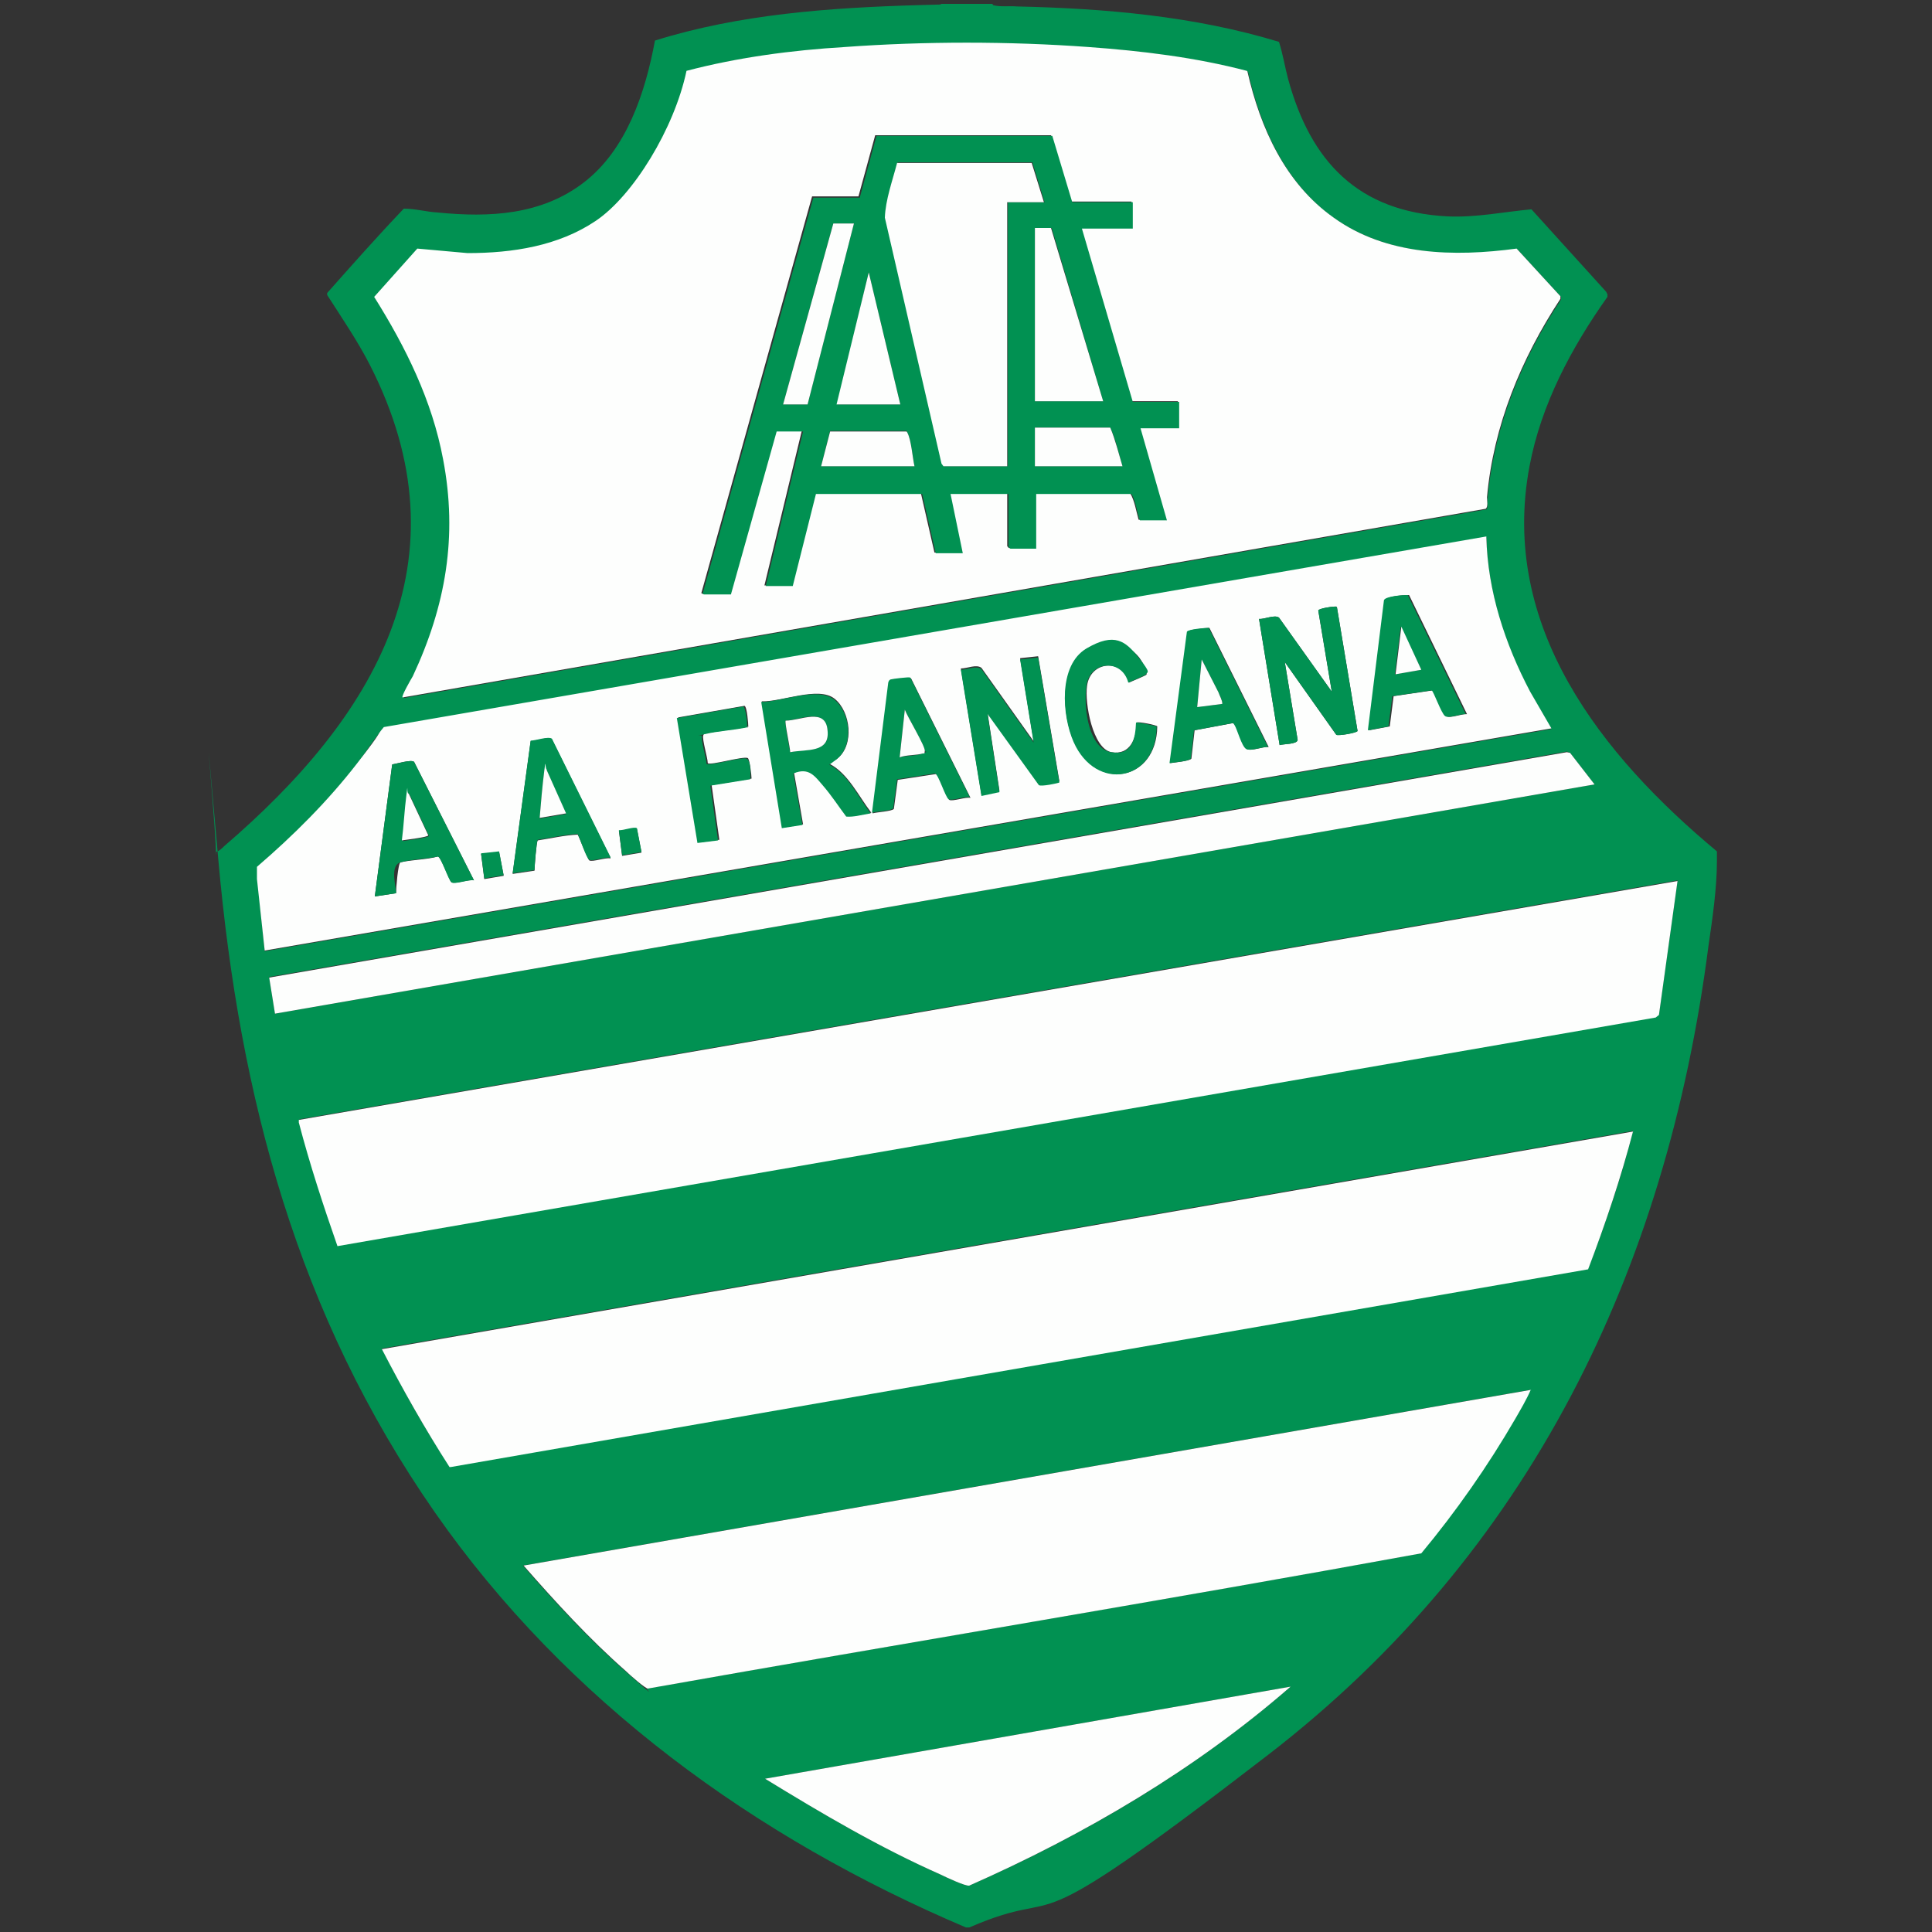
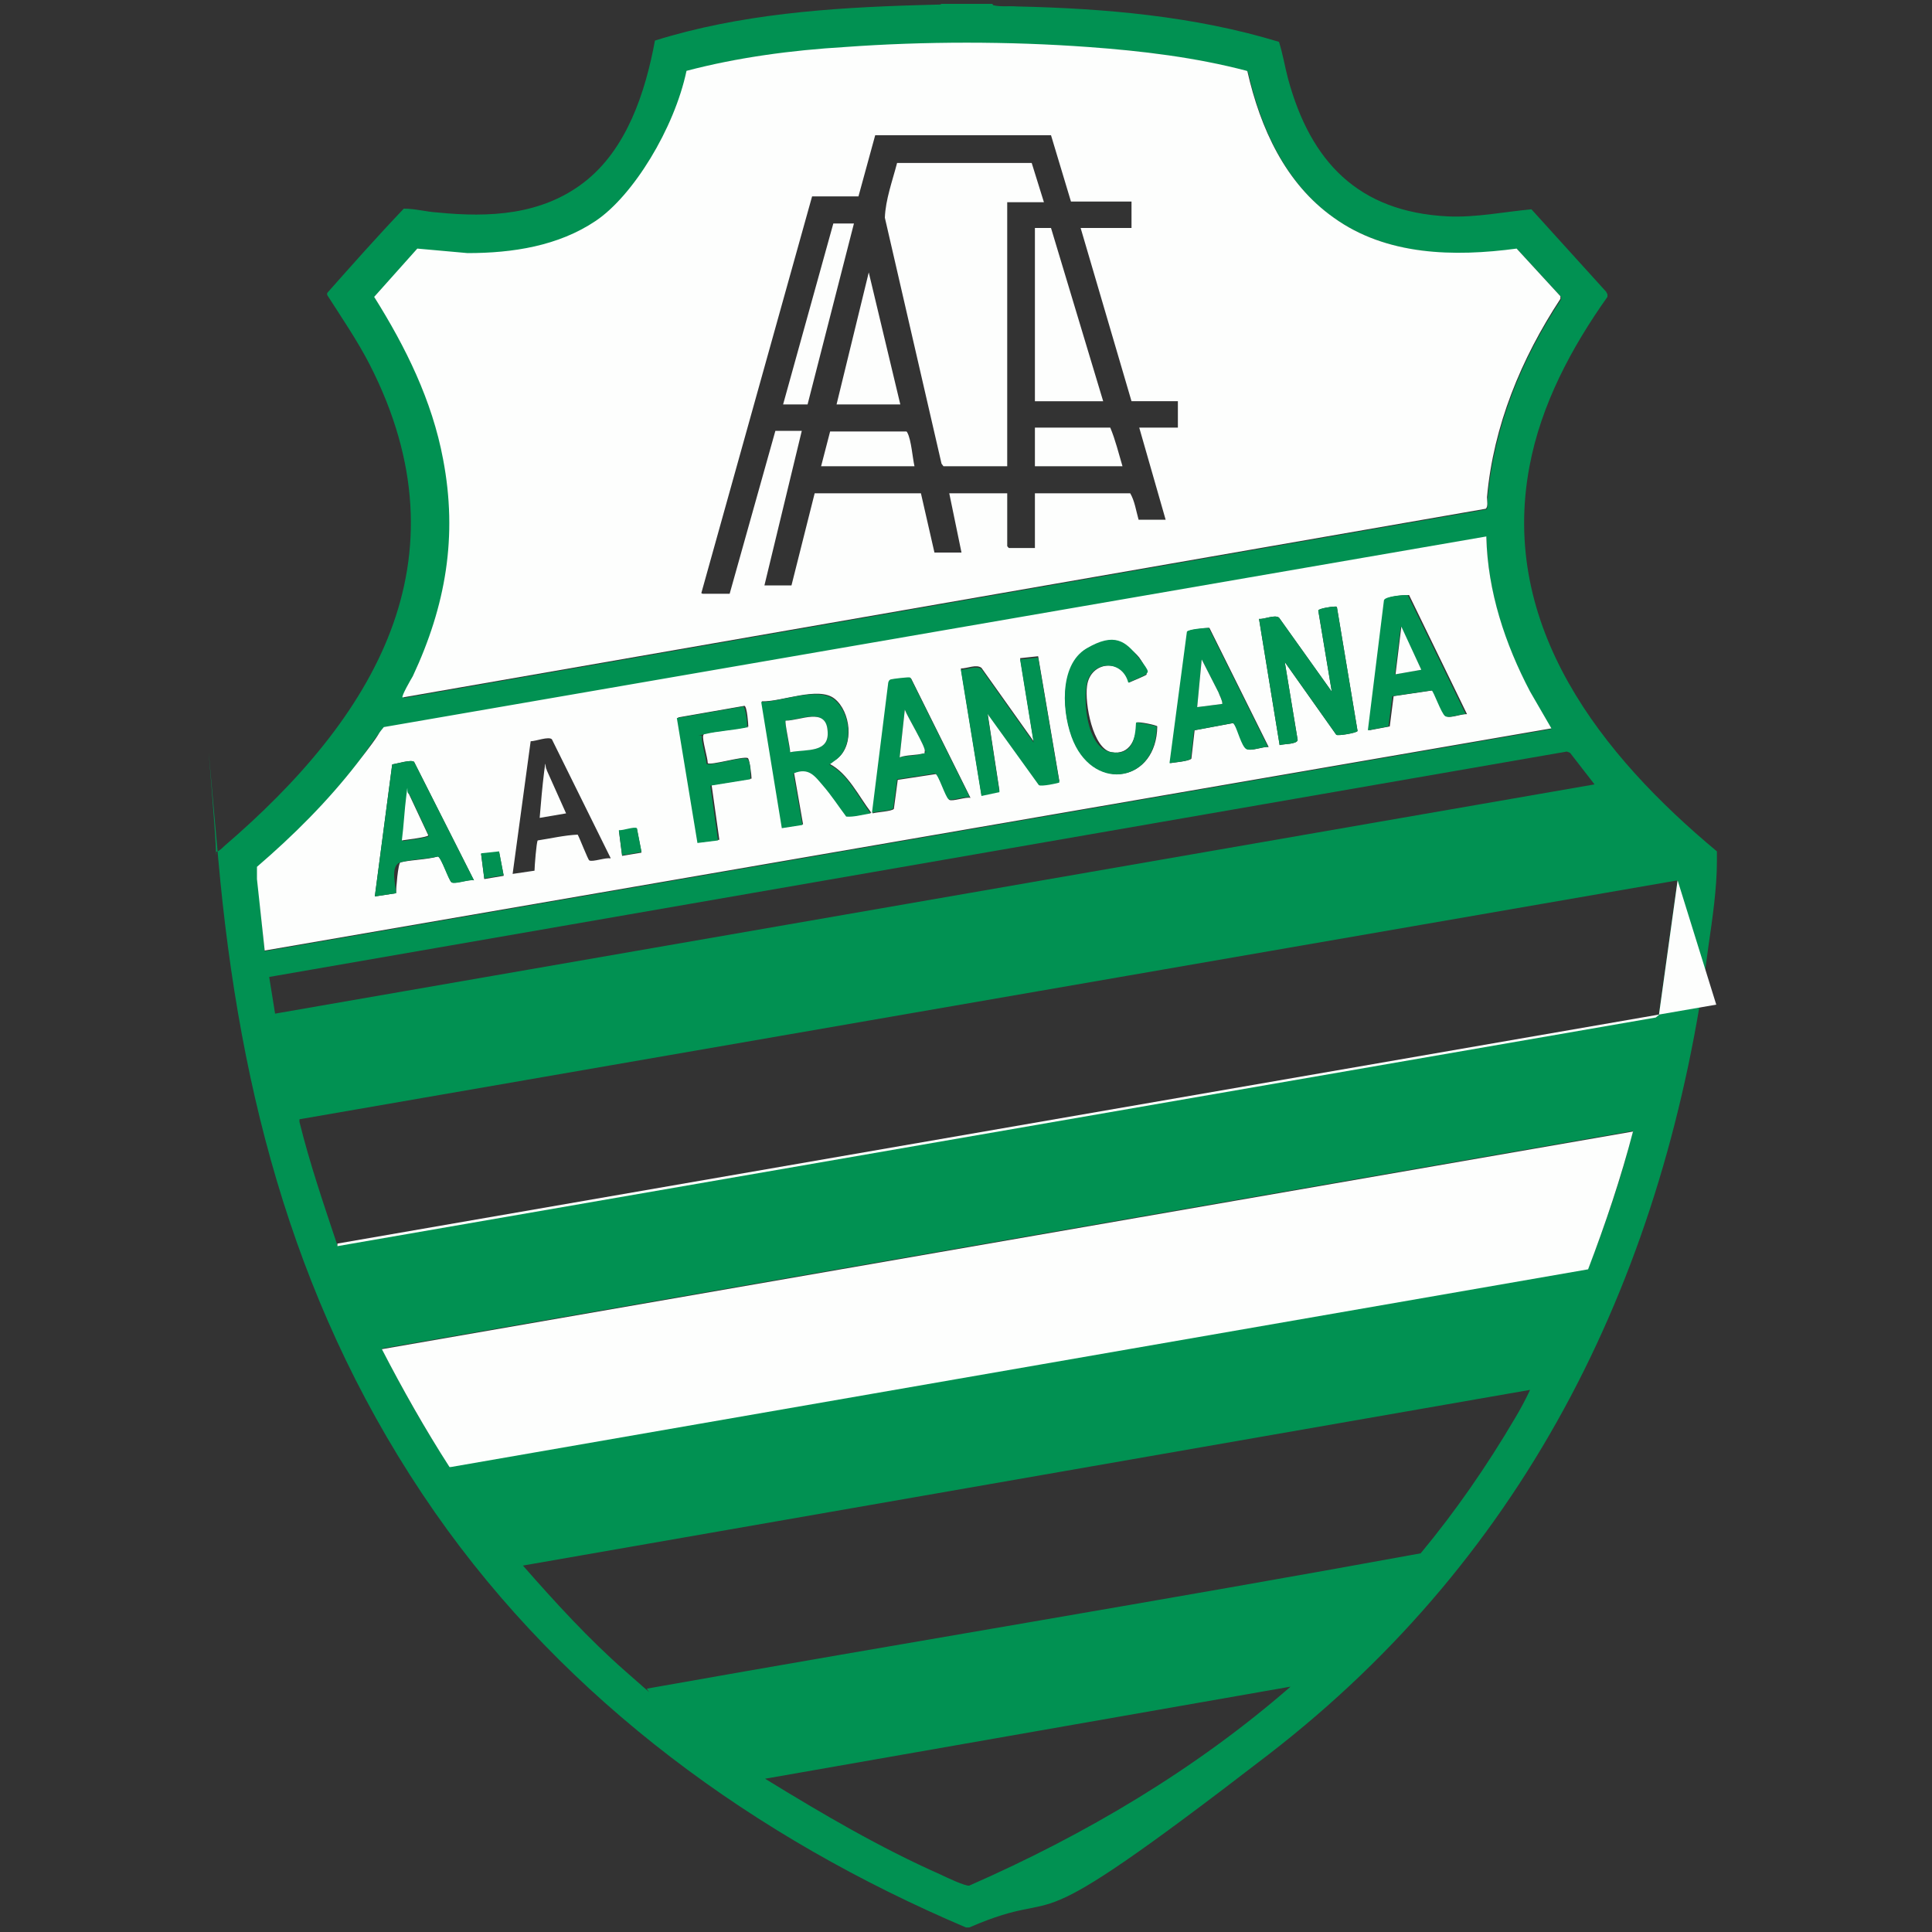
<svg xmlns="http://www.w3.org/2000/svg" id="Layer_1" version="1.1" viewBox="0 0 300 300">
  <rect x="0" y="0" width="300" height="300" fill="#333333" stroke="none" />
  <defs>
    <style> .st0 { fill: #019152; } .st1 { fill: #fdfefd; } </style>
  </defs>
  <path class="st0" d="M154.2.8c1.1.3,2.5.1,3.7.2,13.6.3,27.6,1.5,40.7,5.5.6,1.9.9,3.8,1.4,5.7,3.5,12.9,10.9,20.7,24.8,21.4,4.4.2,8.7-.7,13-1.1l11.6,12.8.2.4v.4c-5.6,7.9-10.3,16.7-12.1,26.3-4.7,24.9,11.2,44.9,29.1,59.8,0,.5,0,1.1,0,1.6,0,4.1-.7,8.9-1.3,13-6.5,50.5-27.8,94.4-68.4,125.7s-30,19.7-46.4,26.8h-.5c-32.7-13.9-62-35.1-82.5-64.5-21.3-30.6-30.3-64.4-33.6-101.3s0-.6-.4-.8v-.4c.5-.1,1-.6,1.3-.9,23.2-19.9,38.2-44.3,22.6-74.8-1.9-3.7-4.3-7.2-6.6-10.8v-.3c3.9-4.4,7.8-8.8,11.9-13.1,1.8,0,3.5.5,5.3.6,8,.8,16.1.4,22.7-4.7s9.5-13.9,11-22c13.1-4.1,27.1-5.1,40.8-5.5s2.2,0,3.3,0l.4-.2h7.9ZM193.7,11.1c-8-2.1-16.3-3.2-24.6-3.7-12.3-.9-25.5-.9-37.8,0s-16.6,1.6-24.6,3.7c-1.9,9-6.2,18.1-14.1,23.3s-13,5.1-19.9,5l-7.8-.7-6.7,7.5c4.9,7.7,9,16.1,10.7,25.2,2.2,11.9.4,22.8-4.7,33.7s-1.8,3.1-1.6,3.3l168.2-29.3c.3-.2.1-1.3.2-1.8,1-11.1,5.3-21.6,11.4-30.8v-.4s-6.8-7.4-6.8-7.4c-9.7,1.3-20.1,1-28.4-4.8-7.5-5.3-11.4-13.9-13.4-22.7ZM230.8,83.4l-171.2,29.6c-1.5,1.7-2.8,3.8-4.2,5.7-4.5,5.8-9.9,11.1-15.4,16v1.9c0,0,1.1,11.1,1.1,11.1l199.8-34.5-3.3-5.7c-3.9-7.4-6.6-15.6-6.8-24ZM42.7,157.4l204.9-35.6-3.8-4.9-.5-.2-201.5,35,.9,5.6ZM260.5,136.7l-214,37.1v.4c1.6,6.5,3.8,12.9,5.9,19.2l204.7-35.5.5-.4,2.9-20.9ZM253.6,175.6l-194.3,33.8c3.2,6.3,6.6,12.4,10.5,18.3h.2c0,0,176.6-30.7,176.6-30.7,2.7-7,5.2-14.2,7-21.5ZM237.7,215.8l-156.5,27.3c5,5.7,10.2,11.4,15.9,16.4s3,2.7,3.4,2.7c40-7.1,80.2-13.7,120.1-21,5.4-6.5,10.3-13.6,14.6-20.9.9-1.5,1.7-3,2.4-4.5ZM200.4,261.9l-81.6,14.3c8.8,5.4,17.8,10.7,27.3,14.9.8.4,3.8,1.8,4.4,1.7,18-7.9,35.1-18,49.9-30.9Z" />
  <path class="st1" d="M193.7,11.1c2,8.8,5.9,17.4,13.4,22.7,8.2,5.9,18.7,6.1,28.4,4.8l6.8,7.4v.4c-6.1,9.3-10.4,19.7-11.4,30.8,0,.5.2,1.5-.2,1.8l-168.2,29.3c-.2-.2,1.3-2.8,1.6-3.3,5.1-10.9,7-21.7,4.7-33.7-1.7-9.1-5.8-17.4-10.7-25.2l6.7-7.5,7.8.7c7,0,14.1-1.1,19.9-5s12.2-14.3,14.1-23.3c8-2.1,16.3-3.2,24.6-3.7,12.3-.9,25.5-.9,37.8,0,8.3.6,16.6,1.6,24.6,3.7ZM109.1,92.2h4.2l7.1-25.3h4.1l-5.8,24h4.2l3.6-14.3h16.5s2.1,9.2,2.1,9.2h4.2l-1.9-9.2h9v8.2s.2.3.3.3h4v-8.5h14.8c.7,1.2.9,2.7,1.3,4.1h4.2l-4.1-14.3h6v-4.1h-7.2l-7.9-26.9h7.9v-4.1h-9.4l-3.1-10.3h-27.3s-2.6,9.5-2.6,9.5h-7.2c0,0-17.2,61.6-17.2,61.6Z" />
  <path class="st1" d="M230.8,83.4c.2,8.4,2.9,16.6,6.8,24l3.3,5.7-199.8,34.5-1.2-11.1v-1.9c5.7-4.9,11-10.2,15.5-16s2.7-3.9,4.2-5.7l171.2-29.6ZM218.6,92.4c-.7,0-3.3.2-3.5.8l-2.5,20.2,3.2-.6.6-4.7,6.1-.9c.2,0,1.7,3.7,2.1,4,.6.4,2.4-.4,3.2-.3l-9-18.5ZM207.5,114.1c.3.2,3.2-.3,3.3-.6l-3.2-19.2c-.1-.2-.3-.1-.5-.1-.4,0-2.3.3-2.4.6l2.1,12.6-8.2-11.5c-.7-.5-2.3.3-3.1.2l3.2,19.6c.6-.2,2.7-.1,2.8-.8l-2-12.1,8,11.3ZM187.7,97.5c-.5,0-3.2.3-3.3.6l-2.7,20.4c.6-.1,3-.3,3.3-.7l.5-4.4,5.9-1.1c.2,0,.3.1.4.3.4.6,1.6,3.6,1.8,3.7.7.4,2.5-.4,3.4-.3l-9.2-18.5ZM178,104.7c.3-.5-.8-2.2-1.1-2.6-2-2.5-5.3-3-8.1-1.4-4.4,2.7-3.9,10.4-2,14.5,3.5,7.8,12.8,6.1,12.9-2.4,0-.2-3-.8-3.2-.6,0,2.4-1,5.1-3.9,4.6s-4.2-7.6-3.8-10.3c.5-3.9,5.6-4.3,6.5-.5.4-.2,2.7-1.1,2.8-1.3ZM153.3,110.6l8,11.1c.3.3,3.1-.2,3.2-.4l-3.3-19.4-2.8.3,2.1,12.9-8.1-11.4c-.8-.6-2.2.1-3.2.1l3.2,19.6,2.8-.6-1.9-12.4ZM141.4,105.3c-.2-.1-2.7.2-3,.3s-.3.4-.4.7l-2.5,20c.6-.2,3-.3,3.3-.7l.6-4.5,5.9-.9c.5.1,1.8,3.8,2.1,4,.5.3,2.6-.5,3.3-.3l-9.2-18.5ZM128.7,118.7c.3-.5.9-.5,1.3-.9,2.7-2.1,2.1-7.3-.4-9.3s-8.2.5-11.3.4l3.2,19.6,3.2-.5-1.4-8c2.4-1,3.2.3,4.6,1.9s2.4,3.2,3.6,4.8c1.3.1,2.6-.3,3.8-.5-2-2.6-3.6-6.1-6.5-7.6ZM116.2,112.9c0-.5-.2-3.2-.6-3.3l-10.3,1.8,3.2,19.4,3.2-.4-1.2-8.5,6.2-1c0-.5-.3-3.1-.6-3.2-.8-.3-5.8,1.2-6.2.8,0-.8-.9-3.7-.7-4.3s.2-.2.4-.3c2.1-.5,4.6-.6,6.8-1.1ZM94.8,133.2l-9.1-18.4c-.5-.5-2.5.3-3.3.3l-2.8,20.6,3.4-.5c0-.6.3-4.5.5-4.7,2-.3,4.1-.8,6.2-.9.3.5,1.6,3.9,1.8,4,.5.3,2.6-.5,3.3-.3ZM73.6,136.7l-9.3-18.4c-.5-.4-2.7.3-3.4.4l-2.7,20.5,3.3-.5c0-.7.3-4.7.7-4.8,1.7-.4,4-.4,5.8-.9.5.1,1.8,3.8,2.1,4,.5.3,2.8-.5,3.5-.3ZM99.6,132.3l-.7-3.6c-.4-.3-2.2.4-2.8.3l.5,3.9,3-.5ZM78.2,135.9l-.7-3.6-2.8.3.5,3.9,3-.5Z" />
-   <path class="st1" d="M260.5,136.7l-2.9,20.9-.5.4-204.7,35.5c-2.2-6.3-4.3-12.7-6-19.2v-.4c0,0,214.1-37.1,214.1-37.1Z" />
+   <path class="st1" d="M260.5,136.7l-2.9,20.9-.5.4-204.7,35.5v-.4c0,0,214.1-37.1,214.1-37.1Z" />
  <path class="st1" d="M253.6,175.6c-1.9,7.3-4.3,14.4-7,21.5l-176.6,30.7h-.2c-3.8-5.9-7.3-12.1-10.5-18.3l194.3-33.8Z" />
-   <path class="st1" d="M237.7,215.8c-.7,1.6-1.6,3.1-2.4,4.5-4.3,7.4-9.2,14.4-14.6,20.9-39.9,7.3-80.1,13.9-120.1,21-.4,0-2.9-2.2-3.4-2.7-5.7-5-10.9-10.7-15.9-16.4l156.5-27.3Z" />
-   <polygon class="st1" points="42.7 157.4 41.8 151.8 243.3 116.8 243.8 116.9 247.6 121.8 42.7 157.4" />
-   <path class="st1" d="M200.4,261.9c-14.8,12.9-32,23-49.9,30.9-.6.1-3.6-1.3-4.4-1.7-9.5-4.2-18.5-9.5-27.3-14.9l81.6-14.3Z" />
-   <path class="st0" d="M109.1,92.2l17.2-61.5h7.2c0,0,2.6-9.6,2.6-9.6h27.3s3.1,10.3,3.1,10.3h9.4v4.1h-7.9l7.9,26.9h7.2v4.1h-6l4.1,14.3h-4.2c-.5-1.3-.6-2.9-1.3-4.1h-14.8v8.5h-4s-.3-.2-.3-.3v-8.2h-9l1.9,9.2h-4.2l-2.1-9.2h-16.5s-3.6,14.3-3.6,14.3h-4.2l5.8-24h-4.1l-7.1,25.3h-4.2ZM146.5,72.4h10V31.4h5.7l-1.9-6.2h-20.9c-.8,2.8-1.8,5.7-1.9,8.6l8.8,38.2.3.4ZM132.6,34.7h-3.2l-7.8,28.1h3.8l7.2-28.1ZM171.3,62.3l-8-26.9h-2.6v26.9h10.6ZM139.8,62.8l-4.9-20.5-4.9,20.5h9.9ZM174.3,72.4c-.6-2-1-4.1-1.9-6h-11.7v6h13.6ZM142,72.4c-.3-1.3-.5-4.1-1.1-5.2s0-.2-.3-.3h-11.7c0,0-1.4,5.5-1.4,5.5h14.5Z" />
  <path class="st0" d="M128.7,118.7c3,1.5,4.5,5,6.5,7.6-1.3.2-2.6.6-3.8.5-1.2-1.6-2.3-3.3-3.6-4.8s-2.2-2.9-4.6-1.9l1.4,8-3.2.5-3.2-19.6c3.1,0,8.7-2.4,11.3-.4s3.1,7.2.4,9.3-1,.4-1.3.9ZM122.7,116.8c2.5-.6,6.2.2,5.8-3.4-.4-3.6-4.2-1.6-6.5-1.5-.2.3.6,4.3.7,4.9Z" />
  <path class="st0" d="M207.5,114.1l-8-11.3,2,12.1c-.1.7-2.2.6-2.8.8l-3.2-19.6c.8.1,2.4-.7,3.1-.2l8.2,11.5-2.1-12.6c0-.3,2-.6,2.4-.6s.3,0,.5.1l3.2,19.2c0,.3-3,.8-3.3.6Z" />
  <path class="st0" d="M153.3,110.6l1.9,12.4-2.8.6-3.2-19.6c.9,0,2.4-.7,3.2-.1l8.1,11.4-2.1-12.9,2.8-.3,3.3,19.4c-.1.1-2.9.7-3.2.4l-8-11.1Z" />
  <path class="st0" d="M141.4,105.3l9.2,18.5c-.7-.2-2.8.6-3.3.3s-1.6-3.9-2.1-4l-5.9.9-.6,4.5c-.2.4-2.7.5-3.3.7l2.5-20c0-.2.1-.6.4-.7s2.9-.4,3-.3ZM139.7,117.6c1-.3,2.6-.2,3.6-.6s.3-.2.3-.4c0-.8-2.7-5.3-3.1-6.4l-.8,7.4Z" />
-   <path class="st0" d="M94.8,133.2c-.7-.2-2.8.6-3.3.3s-1.5-3.5-1.8-4c-2.1.1-4.1.6-6.2.9-.2.2-.5,4.1-.5,4.7l-3.4.5,2.8-20.6c.8,0,2.7-.7,3.3-.3l9.1,18.4ZM84.9,119.6c-.2-.3-.3,0-.4.3-.3,2.4-.5,4.8-.7,7.2l4.1-.7-3-6.7Z" />
  <path class="st0" d="M187.7,97.5l9.2,18.5c-.8-.1-2.7.7-3.4.3s-1.4-3.1-1.8-3.7-.2-.3-.4-.3l-5.9,1.1-.5,4.4c-.3.4-2.7.6-3.3.7l2.7-20.4c.2-.4,2.8-.6,3.3-.6ZM189.8,109.3c0-.7-.4-1.2-.6-1.8l-2.6-5.1-.7,7.4,3.9-.5Z" />
  <path class="st0" d="M218.6,92.4l9,18.5c-.8-.1-2.6.7-3.2.3s-1.8-3.9-2.1-4l-6.1.9-.6,4.7-3.2.6,2.5-20.2c.2-.6,2.8-.8,3.5-.8ZM220.7,104l-3.2-6.7-.9,7.4,4.1-.7Z" />
  <path class="st0" d="M73.6,136.7c-.7-.2-3,.7-3.5.3s-1.6-3.9-2.1-4c-1.8.4-4,.4-5.8.9s-.6,4.1-.7,4.8l-3.3.5,2.7-20.5c.7-.1,3-.8,3.4-.4l9.3,18.4ZM63.5,123.3c-.3-.3-.3,0-.3.3-.3,2.3-.4,4.7-.7,7,.6-.1,4-.5,4.1-.8l-3-6.4Z" />
  <path class="st0" d="M178,104.7c0,.1-2.4,1.1-2.8,1.3-1-3.8-6-3.4-6.5.5s.5,9.7,3.8,10.3,3.8-2.1,3.9-4.6c.1-.1,3.1.5,3.2.6,0,8.5-9.4,10.3-12.9,2.4-1.8-4.1-2.4-11.9,2-14.5s6.1-1.1,8.1,1.4,1.4,2.2,1.1,2.6Z" />
  <path class="st0" d="M116.2,112.9c-2.2.5-4.7.6-6.8,1.1s-.4,0-.4.3c-.2.6.7,3.5.7,4.3.5.4,5.4-1.1,6.2-.8s.6,2.7.6,3.2l-6.2,1,1.2,8.5-3.2.4-3.2-19.4,10.3-1.8c.4.1.7,2.8.6,3.3Z" />
  <polygon class="st0" points="78.2 135.9 75.2 136.4 74.7 132.5 77.5 132.2 78.2 135.9" />
  <path class="st0" d="M99.6,132.3l-3,.5-.5-3.9c.6.1,2.4-.6,2.8-.3l.7,3.6Z" />
  <path class="st1" d="M146.5,72.4l-.3-.4-8.8-38.2c.1-2.8,1.2-5.8,1.9-8.5h20.9c0,0,1.9,6.1,1.9,6.1h-5.7v41h-10Z" />
  <polygon class="st1" points="171.3 62.3 160.7 62.3 160.7 35.4 163.2 35.4 171.3 62.3" />
  <polygon class="st1" points="139.8 62.8 129.9 62.8 134.9 42.3 139.8 62.8" />
  <polygon class="st1" points="132.6 34.7 125.4 62.8 121.6 62.8 129.4 34.7 132.6 34.7" />
  <path class="st1" d="M174.3,72.4h-13.6v-6h11.7c.8,1.9,1.3,4,1.9,6Z" />
  <path class="st1" d="M142,72.4h-14.5l1.4-5.4h11.7c.2,0,.2,0,.3.2.6,1.1.8,3.9,1.1,5.2Z" />
  <path class="st1" d="M122.7,116.8c0-.7-.9-4.7-.7-4.9,2.3,0,6.2-2.1,6.5,1.5.4,3.6-3.3,2.9-5.8,3.4Z" />
  <path class="st1" d="M139.7,117.6l.8-7.4c.4,1.1,3.2,5.7,3.1,6.4s0,.3-.3.4c-1,.3-2.6.2-3.6.6Z" />
  <path class="st1" d="M84.9,119.6l3,6.7-4.1.7c.2-2.4.4-4.8.7-7.2s.1-.5.4-.3Z" />
  <path class="st1" d="M189.8,109.3l-3.9.5.7-7.4,2.6,5.1c.2.6.6,1.2.6,1.8Z" />
  <polygon class="st1" points="220.7 104 216.7 104.7 217.6 97.3 220.7 104" />
  <path class="st1" d="M63.5,123.3l3,6.4c0,.3-3.5.7-4.1.8.3-2.3.4-4.7.7-7s0-.5.3-.3Z" />
</svg>